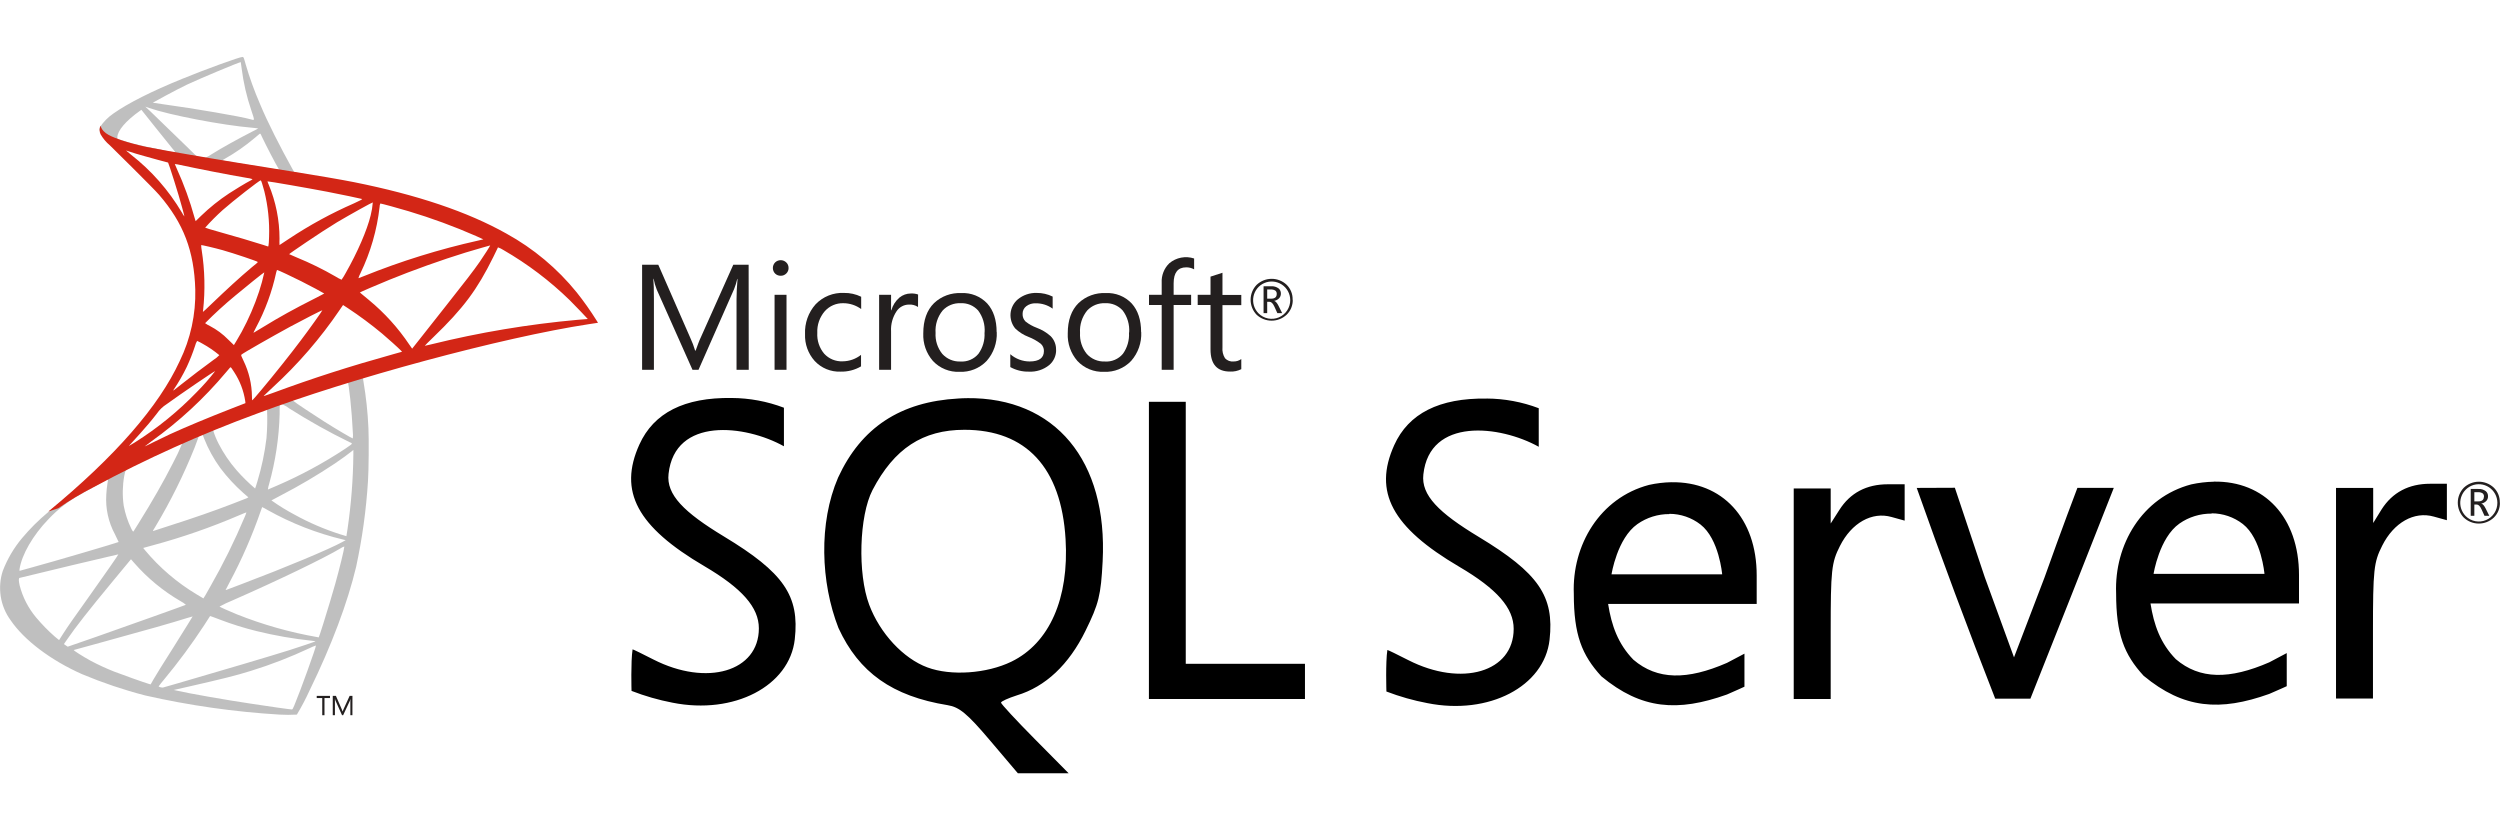
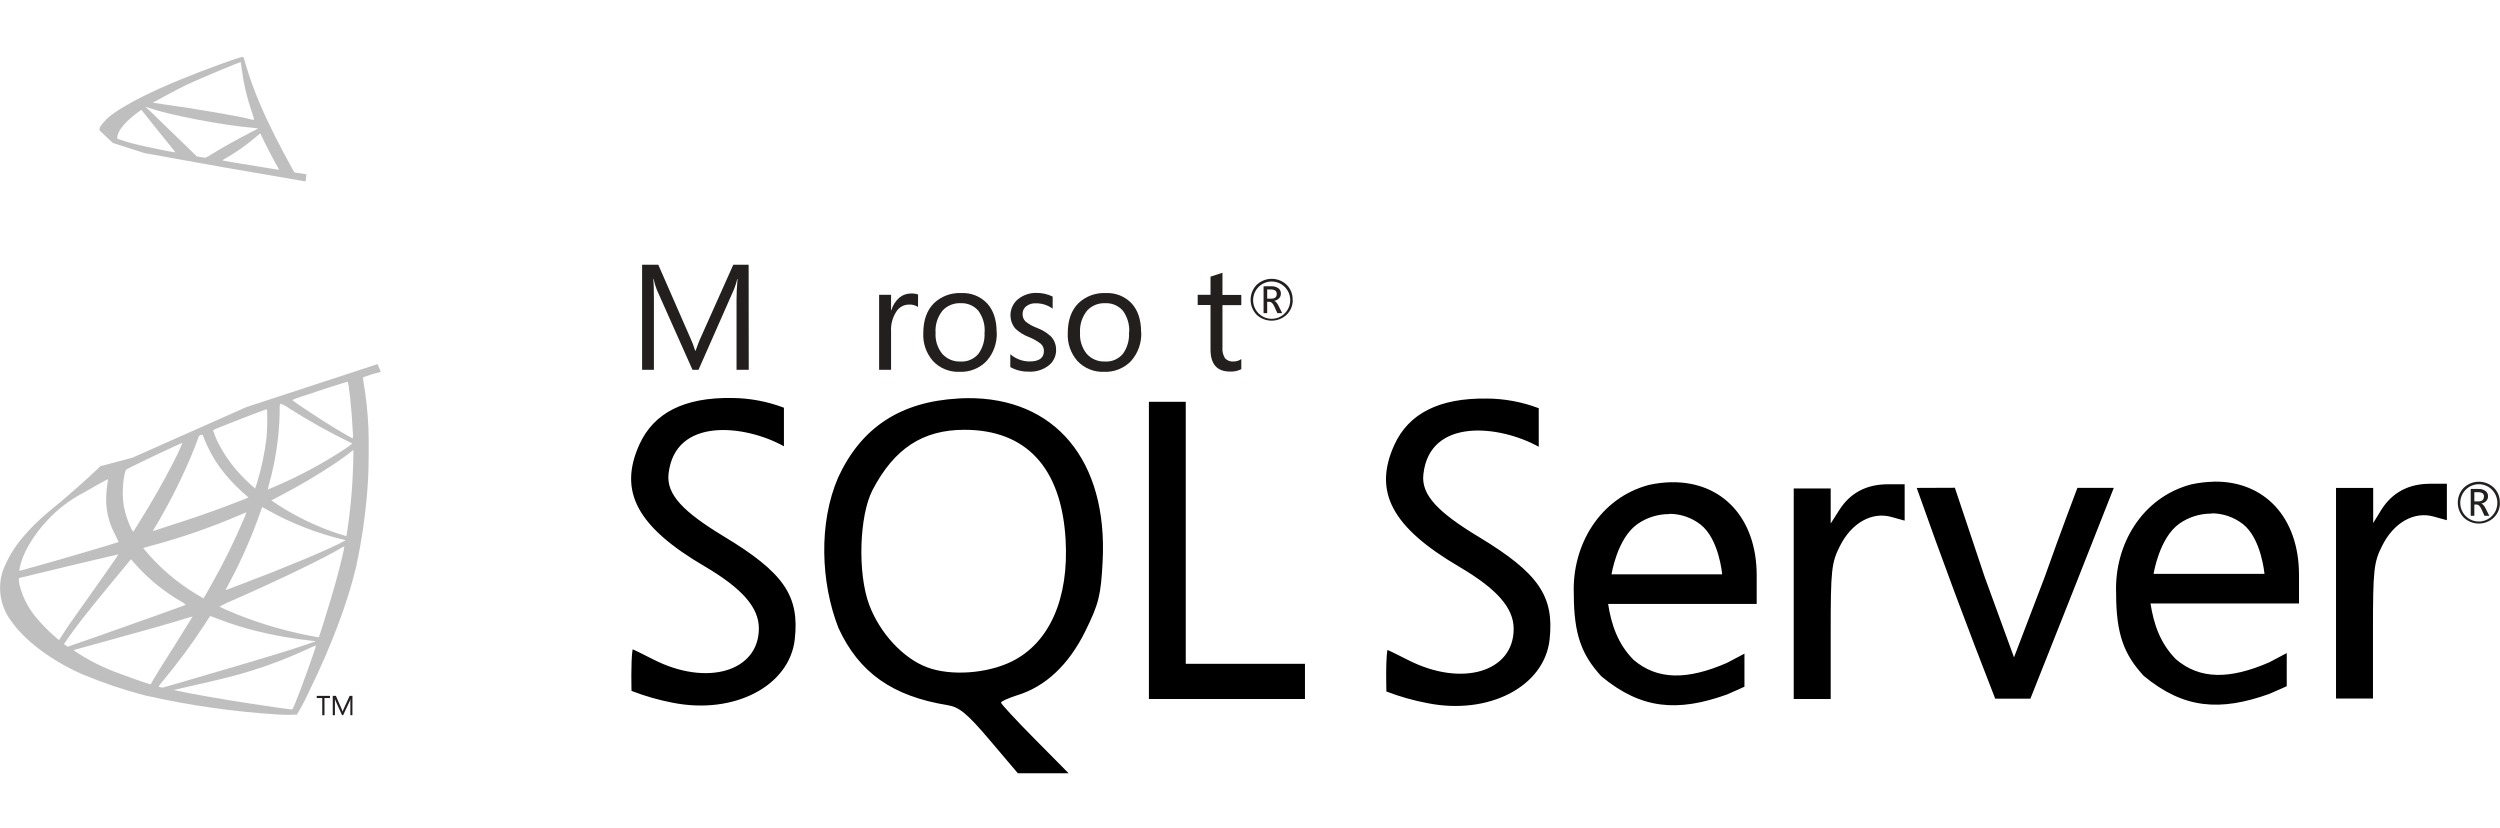
<svg xmlns="http://www.w3.org/2000/svg" width="145" height="48" viewBox="0 0 145 48" fill="none">
  <path d="M42.432 23.083C39.692 23.045 37.919 23.938 37.082 25.787C35.856 28.501 36.95 30.549 40.853 32.838C43.042 34.124 44.014 35.23 44.014 36.443C44.014 38.946 41.002 39.835 37.894 38.249C37.266 37.927 36.721 37.662 36.69 37.662C36.579 38.371 36.629 40.072 36.629 40.072C37.401 40.372 38.198 40.601 39.011 40.757C42.573 41.468 45.793 39.792 46.097 37.078C46.38 34.552 45.458 33.211 41.99 31.116C39.669 29.713 38.638 28.692 38.776 27.486C39.137 24.163 43.218 24.631 45.468 25.884V23.648C44.498 23.279 43.47 23.088 42.432 23.083ZM56.092 23.096C55.927 23.096 55.757 23.096 55.589 23.113C52.221 23.298 49.947 24.797 48.609 27.701C47.473 30.335 47.599 33.781 48.63 36.422C49.82 39.009 51.753 40.378 54.965 40.9C55.642 41.009 56.105 41.393 57.416 42.94L59.036 44.85H61.981L60.02 42.869C58.941 41.78 58.059 40.826 58.059 40.753C58.059 40.679 58.479 40.492 58.977 40.331C60.634 39.833 61.996 38.552 62.958 36.588C63.731 35.017 63.85 34.533 63.953 32.566C64.259 26.707 61.192 23.045 56.088 23.092L56.092 23.096ZM86.221 23.117C83.48 23.078 81.694 23.979 80.864 25.82C79.639 28.535 80.737 30.583 84.635 32.872C86.825 34.158 87.793 35.261 87.793 36.474C87.793 38.978 84.784 39.868 81.677 38.285C81.049 37.963 80.5 37.698 80.468 37.698C80.357 38.407 80.412 40.108 80.412 40.108C81.183 40.403 81.979 40.629 82.79 40.782C86.351 41.494 89.572 39.818 89.875 37.104C90.158 34.577 89.236 33.236 85.769 31.141C83.448 29.739 82.417 28.722 82.555 27.515C82.915 24.193 86.997 24.66 89.247 25.913V23.677C88.28 23.31 87.257 23.12 86.224 23.115L86.221 23.117ZM66.637 23.306V40.542H75.688V38.502H68.774V23.306H66.637ZM55.937 24.928C59.518 24.928 61.556 27.128 61.803 31.269C62.013 34.706 60.869 37.302 58.661 38.376C57.236 39.068 55.152 39.218 53.79 38.71C52.392 38.194 51.035 36.733 50.413 35.076C49.734 33.265 49.832 29.922 50.607 28.421C51.864 26.014 53.52 24.928 55.937 24.928ZM128.403 27.939C127.963 27.948 127.523 28 127.092 28.094C124.237 28.848 122.625 31.592 122.735 34.411C122.735 36.784 123.194 37.956 124.329 39.194C126.652 41.121 128.766 41.266 131.617 40.247C132.11 40.037 132.631 39.799 132.631 39.799V37.879L131.621 38.413C129.317 39.416 127.584 39.418 126.196 38.23C125.305 37.316 124.924 36.247 124.729 35H133.342V33.347C133.342 30 131.33 27.888 128.401 27.934L128.403 27.939ZM96.95 27.968C96.511 27.977 96.073 28.029 95.643 28.124C92.787 28.878 91.172 31.617 91.281 34.44C91.281 36.813 91.744 37.99 92.88 39.228C95.203 41.155 97.313 41.3 100.164 40.281C100.657 40.07 101.178 39.828 101.178 39.828V37.912L100.164 38.447C97.86 39.449 96.127 39.451 94.738 38.264C93.847 37.35 93.466 36.276 93.271 35.03H101.888V33.381C101.893 30.044 99.879 27.924 96.95 27.97V27.968ZM140.947 28.058C139.707 28.058 138.76 28.56 138.131 29.547L137.645 30.335V29.32V28.301H135.489V40.513H137.632V36.613C137.632 33.047 137.679 32.613 138.169 31.646C138.843 30.303 140.025 29.64 141.16 29.962L141.919 30.172V28.058H140.958H140.947ZM109.494 28.088C108.253 28.088 107.31 28.589 106.682 29.577L106.18 30.364V29.345V28.33H104.036V40.542H106.18V36.636C106.18 33.07 106.225 32.636 106.716 31.669C107.39 30.326 108.572 29.663 109.708 29.985L110.47 30.196V28.088H109.504H109.494ZM111.17 28.299C112.604 32.364 114.153 36.51 115.722 40.523C116.401 40.523 117.084 40.523 117.763 40.523L120.161 34.478L122.6 28.297H120.489C120.489 28.297 119.556 30.747 118.582 33.495L116.812 38.127L115.11 33.459L113.382 28.29L111.17 28.299ZM128.276 29.773C128.929 29.773 129.564 29.991 130.082 30.391C131.165 31.234 131.339 33.286 131.339 33.286H124.907C124.907 33.286 125.232 31.194 126.409 30.366C126.957 29.984 127.61 29.783 128.278 29.789L128.276 29.773ZM96.823 29.802C97.476 29.803 98.111 30.02 98.629 30.421C99.712 31.263 99.886 33.312 99.886 33.312H93.468C93.468 33.312 93.793 31.223 94.971 30.396C95.514 30.015 96.162 29.813 96.825 29.817L96.823 29.802Z" fill="black" />
  <path d="M74.05 17.053C74.053 17.018 74.049 16.982 74.036 16.948C74.023 16.914 74.003 16.884 73.977 16.86C73.891 16.805 73.79 16.781 73.69 16.79H73.497V17.323H73.73C73.939 17.323 74.05 17.232 74.05 17.053ZM74.35 18.161H74.086L73.916 17.786C73.83 17.599 73.738 17.506 73.639 17.506H73.497V18.161H73.287V16.603H73.725C73.883 16.592 74.039 16.638 74.165 16.733C74.206 16.77 74.239 16.815 74.261 16.866C74.282 16.916 74.293 16.971 74.291 17.026C74.294 17.127 74.257 17.226 74.188 17.3C74.11 17.38 74.008 17.433 73.897 17.451C73.983 17.47 74.069 17.567 74.155 17.738L74.364 18.159L74.35 18.161ZM74.834 17.399C74.832 17.221 74.787 17.047 74.702 16.891C74.617 16.735 74.495 16.602 74.347 16.505C74.2 16.407 74.03 16.348 73.854 16.332C73.678 16.316 73.501 16.343 73.338 16.413C73.175 16.482 73.031 16.59 72.92 16.728C72.809 16.866 72.733 17.03 72.7 17.204C72.666 17.379 72.676 17.559 72.728 17.729C72.78 17.898 72.873 18.053 72.998 18.178C73.15 18.329 73.343 18.431 73.552 18.472C73.762 18.513 73.979 18.49 74.176 18.407C74.373 18.323 74.54 18.183 74.657 18.003C74.774 17.824 74.836 17.613 74.834 17.399ZM74.98 17.399C74.982 17.558 74.951 17.716 74.89 17.863C74.829 18.01 74.738 18.143 74.624 18.254C74.388 18.476 74.077 18.599 73.754 18.599C73.43 18.599 73.119 18.476 72.883 18.254C72.66 18.021 72.535 17.711 72.535 17.388C72.535 17.065 72.66 16.755 72.883 16.523C73.116 16.3 73.425 16.174 73.746 16.172C74.068 16.169 74.379 16.289 74.616 16.508C74.733 16.62 74.825 16.756 74.886 16.906C74.948 17.056 74.977 17.218 74.972 17.38" fill="#231F1F" />
  <path d="M43.427 21.45H42.719V17.359C42.719 17.037 42.737 16.641 42.777 16.178H42.761C42.715 16.378 42.654 16.576 42.578 16.767L40.513 21.45H40.165L38.093 16.801C38.011 16.597 37.95 16.385 37.91 16.169H37.894C37.917 16.413 37.927 16.801 37.927 17.359V21.45H37.242V15.356H38.181L40.041 19.605C40.151 19.841 40.244 20.086 40.318 20.336H40.347C40.469 20.003 40.556 19.753 40.638 19.588L42.53 15.356H43.421" fill="#231F1F" />
-   <path d="M45.618 17.1V21.45H44.925V17.1H45.618ZM45.738 15.542C45.738 15.602 45.727 15.661 45.704 15.717C45.681 15.772 45.647 15.822 45.604 15.864C45.561 15.906 45.51 15.94 45.455 15.962C45.399 15.985 45.339 15.996 45.279 15.994C45.16 15.996 45.044 15.951 44.958 15.868C44.873 15.782 44.826 15.665 44.826 15.544C44.826 15.422 44.873 15.306 44.958 15.22C45.045 15.136 45.16 15.09 45.28 15.09C45.4 15.09 45.515 15.136 45.602 15.22C45.645 15.261 45.68 15.31 45.703 15.366C45.727 15.421 45.737 15.481 45.736 15.542" fill="#231F1F" />
-   <path d="M49.94 21.25C49.58 21.46 49.168 21.566 48.752 21.555C48.472 21.566 48.193 21.516 47.933 21.409C47.674 21.302 47.441 21.14 47.25 20.934C46.87 20.509 46.67 19.951 46.692 19.38C46.664 18.745 46.883 18.125 47.304 17.651C47.515 17.43 47.771 17.256 48.054 17.142C48.337 17.028 48.642 16.976 48.947 16.99C49.293 16.983 49.636 17.059 49.948 17.211V17.925C49.648 17.706 49.286 17.587 48.915 17.586C48.713 17.58 48.512 17.618 48.326 17.698C48.14 17.778 47.974 17.898 47.838 18.049C47.537 18.398 47.381 18.851 47.403 19.312C47.378 19.75 47.522 20.18 47.803 20.515C47.939 20.663 48.105 20.779 48.29 20.855C48.476 20.931 48.675 20.966 48.875 20.957C49.262 20.953 49.636 20.822 49.94 20.582" fill="#231F1F" />
  <path d="M53.245 17.805C53.089 17.701 52.902 17.652 52.715 17.666C52.575 17.666 52.438 17.701 52.315 17.767C52.191 17.832 52.086 17.927 52.007 18.043C51.772 18.391 51.657 18.808 51.682 19.228V21.45H50.989V17.098H51.682V17.994H51.699C51.78 17.708 51.943 17.453 52.168 17.259C52.355 17.106 52.589 17.022 52.83 17.022C52.972 17.015 53.115 17.035 53.249 17.081" fill="#231F1F" />
  <path d="M57.108 19.283C57.14 18.826 57.006 18.373 56.731 18.007C56.602 17.865 56.444 17.753 56.268 17.68C56.091 17.608 55.901 17.575 55.71 17.586C55.518 17.577 55.326 17.61 55.147 17.683C54.968 17.756 54.807 17.866 54.675 18.007C54.378 18.371 54.23 18.836 54.263 19.306C54.236 19.748 54.376 20.184 54.654 20.527C54.787 20.673 54.949 20.788 55.13 20.864C55.311 20.94 55.506 20.975 55.702 20.968C55.899 20.981 56.097 20.948 56.279 20.87C56.461 20.793 56.622 20.673 56.749 20.521C57.006 20.164 57.13 19.729 57.102 19.289L57.108 19.283ZM57.812 19.264C57.84 19.876 57.631 20.475 57.227 20.934C57.025 21.145 56.78 21.311 56.51 21.42C56.238 21.529 55.947 21.579 55.656 21.566C55.368 21.579 55.08 21.529 54.813 21.42C54.545 21.311 54.305 21.145 54.108 20.934C53.723 20.492 53.523 19.918 53.55 19.331C53.55 18.574 53.76 17.988 54.179 17.576C54.389 17.379 54.637 17.226 54.906 17.127C55.176 17.028 55.463 16.985 55.75 16.999C56.031 16.983 56.311 17.029 56.572 17.133C56.833 17.238 57.068 17.398 57.261 17.603C57.622 18.004 57.804 18.558 57.805 19.264" fill="#231F1F" />
  <path d="M61.255 20.285C61.259 20.453 61.225 20.62 61.156 20.774C61.087 20.927 60.985 21.063 60.857 21.172C60.522 21.443 60.099 21.58 59.669 21.555C59.295 21.564 58.925 21.472 58.597 21.29V20.544C58.91 20.815 59.309 20.965 59.722 20.965C60.272 20.962 60.547 20.76 60.547 20.359C60.549 20.28 60.534 20.201 60.502 20.128C60.471 20.055 60.424 19.99 60.365 19.938C60.148 19.772 59.909 19.638 59.655 19.54C59.366 19.43 59.102 19.263 58.88 19.047C58.68 18.802 58.584 18.489 58.612 18.173C58.641 17.858 58.792 17.567 59.032 17.363C59.341 17.11 59.73 16.977 60.128 16.99C60.449 16.987 60.766 17.059 61.054 17.201V17.902C60.769 17.695 60.425 17.587 60.074 17.592C59.875 17.581 59.679 17.642 59.521 17.763C59.454 17.814 59.4 17.881 59.364 17.957C59.327 18.033 59.309 18.116 59.311 18.201C59.306 18.284 59.319 18.367 59.349 18.445C59.379 18.523 59.425 18.593 59.485 18.651C59.682 18.805 59.902 18.927 60.136 19.014C60.43 19.123 60.7 19.285 60.935 19.494C61.039 19.598 61.121 19.722 61.175 19.86C61.23 19.997 61.256 20.144 61.251 20.291" fill="#231F1F" />
  <path d="M65.492 19.283C65.524 18.826 65.39 18.372 65.115 18.007C64.987 17.865 64.828 17.753 64.652 17.68C64.475 17.608 64.285 17.575 64.094 17.586C63.902 17.577 63.71 17.611 63.531 17.683C63.353 17.756 63.192 17.866 63.059 18.007C62.761 18.371 62.612 18.835 62.642 19.306C62.616 19.748 62.755 20.184 63.034 20.527C63.166 20.673 63.329 20.788 63.51 20.864C63.691 20.94 63.886 20.975 64.082 20.967C64.279 20.981 64.477 20.948 64.659 20.87C64.841 20.792 65.002 20.673 65.129 20.521C65.385 20.164 65.51 19.728 65.481 19.289L65.492 19.283ZM66.192 19.264C66.22 19.876 66.011 20.475 65.607 20.933C65.405 21.145 65.16 21.311 64.888 21.42C64.617 21.529 64.326 21.579 64.034 21.565C63.746 21.578 63.459 21.529 63.192 21.419C62.925 21.311 62.685 21.145 62.487 20.933C62.103 20.492 61.903 19.918 61.93 19.331C61.93 18.573 62.14 17.988 62.559 17.575C62.769 17.378 63.016 17.226 63.286 17.127C63.556 17.028 63.843 16.984 64.13 16.998C64.41 16.983 64.691 17.029 64.952 17.133C65.213 17.237 65.448 17.398 65.641 17.603C66.002 18.004 66.184 18.558 66.185 19.264" fill="#231F1F" />
-   <path d="M69.259 15.622C69.118 15.543 68.959 15.504 68.798 15.506C68.315 15.506 68.073 15.813 68.071 16.428V17.1H69.085V17.691H68.071V21.45H67.378V17.691H66.642V17.1H67.378V16.394C67.367 16.186 67.401 15.977 67.478 15.783C67.554 15.588 67.672 15.412 67.822 15.268C68.018 15.103 68.253 14.991 68.505 14.943C68.756 14.895 69.016 14.912 69.259 14.992" fill="#231F1F" />
  <path d="M71.995 21.412C71.793 21.514 71.569 21.562 71.344 21.551C70.588 21.551 70.21 21.123 70.21 20.268V17.689H69.466V17.098H70.21V16.045L70.903 15.82V17.106H71.995V17.698H70.903V20.148C70.882 20.37 70.934 20.592 71.052 20.78C71.115 20.847 71.192 20.898 71.278 20.931C71.364 20.963 71.456 20.975 71.547 20.965C71.708 20.969 71.865 20.919 71.995 20.824" fill="#231F1F" />
  <path d="M144.071 28.81C144.074 28.775 144.07 28.739 144.056 28.705C144.044 28.671 144.024 28.641 143.998 28.617C143.912 28.562 143.811 28.538 143.711 28.547H143.512V29.08H143.744C143.954 29.08 144.064 28.989 144.064 28.81H144.071ZM144.364 29.918H144.1L143.93 29.543C143.844 29.356 143.753 29.263 143.653 29.263H143.512V29.918H143.302V28.36H143.74C143.898 28.349 144.054 28.395 144.179 28.49C144.221 28.527 144.253 28.572 144.275 28.623C144.297 28.673 144.307 28.728 144.305 28.783C144.309 28.884 144.271 28.983 144.203 29.057C144.124 29.137 144.022 29.19 143.911 29.208C143.998 29.227 144.083 29.324 144.169 29.495L144.378 29.916L144.364 29.918ZM144.848 29.156C144.846 28.978 144.801 28.803 144.716 28.648C144.631 28.492 144.51 28.359 144.362 28.262C144.214 28.164 144.045 28.105 143.868 28.089C143.692 28.073 143.515 28.1 143.352 28.169C143.189 28.239 143.046 28.347 142.935 28.485C142.823 28.623 142.748 28.787 142.714 28.961C142.68 29.136 142.69 29.316 142.742 29.485C142.794 29.655 142.887 29.809 143.013 29.935C143.164 30.086 143.357 30.188 143.567 30.229C143.777 30.27 143.993 30.247 144.191 30.163C144.387 30.08 144.555 29.94 144.672 29.76C144.788 29.581 144.85 29.37 144.848 29.156ZM144.995 29.156C144.998 29.317 144.969 29.477 144.907 29.626C144.847 29.774 144.756 29.909 144.64 30.021C144.405 30.243 144.094 30.367 143.77 30.367C143.447 30.367 143.136 30.243 142.899 30.021C142.676 29.789 142.551 29.479 142.551 29.156C142.551 28.833 142.676 28.522 142.899 28.29C143.133 28.067 143.442 27.942 143.763 27.939C144.084 27.936 144.395 28.057 144.632 28.276C144.749 28.388 144.842 28.523 144.903 28.673C144.964 28.823 144.993 28.985 144.989 29.147" fill="#231F1F" />
  <path d="M21.899 21.117L14.291 23.61L7.682 26.545L5.829 27.037C5.36 27.486 4.861 27.943 4.331 28.406C3.749 28.916 3.2 29.379 2.783 29.713C2.236 30.168 1.732 30.671 1.275 31.217C0.802 31.782 0.426 32.422 0.162 33.112C0.005 33.59 -0.035 34.098 0.043 34.595C0.121 35.092 0.317 35.563 0.613 35.969C1.396 37.127 2.953 38.302 4.765 39.104C5.952 39.601 7.173 40.013 8.419 40.336C10.982 40.918 13.588 41.289 16.211 41.447C16.546 41.466 16.883 41.466 17.218 41.447C17.493 40.99 17.741 40.518 17.962 40.032C19.238 37.415 20.16 34.96 20.656 32.874C21.009 31.237 21.239 29.576 21.343 27.905C21.385 27.343 21.402 25.469 21.369 24.831C21.329 23.922 21.233 23.016 21.079 22.119C21.059 22.041 21.053 21.961 21.061 21.881C21.396 21.756 21.739 21.652 22.087 21.567L21.901 21.129L21.899 21.117ZM20.16 22.142C20.229 22.142 20.413 23.913 20.462 25.037C20.479 25.167 20.479 25.299 20.462 25.429C20.415 25.429 19.487 24.881 18.829 24.465C18.255 24.102 17.153 23.374 16.99 23.237C16.935 23.193 16.942 23.191 17.409 23.026C18.209 22.75 20.103 22.14 20.164 22.14L20.16 22.142ZM16.286 23.42C16.465 23.486 16.633 23.578 16.785 23.694C17.908 24.407 19.07 25.057 20.265 25.641C20.474 25.734 20.503 25.698 20.011 26.035C18.759 26.861 17.438 27.575 16.062 28.168C15.783 28.292 15.546 28.393 15.538 28.393C15.55 28.286 15.573 28.18 15.607 28.078C15.977 26.755 16.183 25.391 16.219 24.018C16.219 23.441 16.219 23.439 16.278 23.424L16.286 23.42ZM15.488 23.727C15.513 24.289 15.503 24.852 15.456 25.412C15.354 26.264 15.177 27.105 14.928 27.926C14.866 28.136 14.807 28.322 14.796 28.332C14.414 28.008 14.057 27.656 13.726 27.279C13.316 26.808 12.964 26.288 12.678 25.732C12.549 25.48 12.441 25.217 12.358 24.947C12.446 24.881 15.475 23.704 15.5 23.727H15.488ZM11.731 25.214C11.736 25.213 11.741 25.213 11.746 25.214C11.781 25.282 11.81 25.352 11.834 25.424C12.075 26.036 12.393 26.615 12.779 27.147C13.173 27.669 13.617 28.151 14.105 28.585L14.388 28.829C14.423 28.861 14.436 28.857 13.5 29.214C12.412 29.636 11.229 30.044 9.871 30.478L8.899 30.794C8.846 30.812 8.863 30.781 9.014 30.543C9.894 29.076 10.655 27.542 11.291 25.953C11.39 25.698 11.484 25.444 11.501 25.387C11.507 25.353 11.522 25.321 11.544 25.295C11.567 25.269 11.596 25.25 11.629 25.239C11.66 25.223 11.695 25.213 11.731 25.212V25.214ZM10.581 25.692C10.414 26.099 10.226 26.498 10.018 26.886C9.462 27.976 8.848 29.048 8.033 30.358C7.893 30.583 7.763 30.789 7.746 30.817C7.73 30.844 7.707 30.844 7.617 30.667C7.41 30.243 7.261 29.792 7.175 29.328C7.093 28.756 7.104 28.174 7.206 27.606C7.281 27.246 7.277 27.252 7.447 27.166C8.17 26.791 10.556 25.669 10.581 25.69V25.692ZM20.495 26.096V26.343C20.48 27.793 20.368 29.241 20.158 30.676C20.122 30.901 20.093 31.097 20.091 31.097C20.088 31.097 19.927 31.05 19.73 30.989C18.815 30.697 17.93 30.317 17.088 29.852C16.622 29.606 16.173 29.329 15.743 29.023C15.743 29.023 15.989 28.89 16.273 28.741C17.354 28.181 18.403 27.562 19.416 26.888C19.768 26.652 20.294 26.269 20.411 26.166L20.495 26.096ZM6.248 27.804C6.272 27.804 6.265 27.848 6.23 28.061C6.204 28.208 6.175 28.482 6.165 28.682C6.111 29.486 6.287 30.29 6.672 30.998C6.787 31.236 6.881 31.431 6.881 31.436C6.839 31.471 3.039 32.59 1.853 32.91L1.164 33.101C1.122 33.114 1.118 33.101 1.134 33.006C1.264 32.164 1.91 31.046 2.81 30.113C3.358 29.531 3.995 29.04 4.696 28.659C5.281 28.324 6.186 27.816 6.253 27.795H6.265L6.248 27.804ZM15.207 29.412C15.314 29.462 15.418 29.519 15.519 29.581C16.9 30.354 18.381 30.932 19.919 31.299L20.051 31.328L19.869 31.429C19.106 31.851 16.592 32.903 14.025 33.874L13.213 34.181C13.171 34.201 13.128 34.215 13.083 34.223C13.083 34.223 13.189 34.013 13.319 33.769C14.03 32.438 14.634 31.053 15.127 29.627C15.165 29.511 15.199 29.417 15.203 29.417L15.207 29.412ZM14.293 29.713C14.266 29.805 14.232 29.894 14.193 29.981C13.61 31.366 12.944 32.715 12.198 34.019C11.989 34.398 11.807 34.71 11.798 34.708C11.79 34.706 11.618 34.605 11.413 34.478C10.274 33.797 9.257 32.928 8.406 31.907L8.306 31.781L8.832 31.636C10.553 31.173 12.239 30.588 13.877 29.884C14.101 29.787 14.296 29.711 14.296 29.716L14.293 29.713ZM19.971 31.705C19.971 31.834 19.682 33.021 19.439 33.882C19.23 34.605 19.066 35.169 18.752 36.169C18.614 36.611 18.494 36.971 18.486 36.969L18.41 36.954C16.813 36.675 15.248 36.232 13.74 35.632C13.34 35.47 12.76 35.211 12.731 35.181C12.98 35.045 13.236 34.923 13.5 34.817C16.116 33.67 18.827 32.362 19.755 31.802C19.819 31.756 19.89 31.721 19.965 31.699L19.971 31.705ZM6.862 32.156C6.877 32.168 6.144 33.223 5.121 34.661L4.189 35.975C4.034 36.186 3.801 36.544 3.667 36.75L3.426 37.125L3.169 36.914C2.785 36.576 2.427 36.209 2.098 35.817C1.643 35.276 1.315 34.638 1.139 33.952C1.078 33.676 1.076 33.531 1.139 33.518C1.201 33.505 2.758 33.122 4.189 32.781C4.989 32.594 5.913 32.377 6.244 32.297C6.575 32.217 6.85 32.154 6.852 32.156H6.862ZM7.598 32.438L7.782 32.648C8.553 33.531 9.462 34.281 10.474 34.868C10.585 34.925 10.689 34.995 10.782 35.078C10.74 35.106 7.221 36.358 5.605 36.927C4.69 37.247 3.929 37.508 3.929 37.508C3.89 37.485 3.851 37.459 3.814 37.432L3.707 37.356L3.873 37.116C4.411 36.333 5.088 35.47 6.569 33.678L7.585 32.451L7.598 32.438ZM12.186 35.729C12.186 35.729 12.446 35.815 12.758 35.939C13.454 36.205 14.165 36.427 14.889 36.605C15.949 36.865 17.027 37.053 18.113 37.167C18.241 37.177 18.306 37.192 18.287 37.205C18.268 37.217 17.403 37.514 16.78 37.71C15.794 38.022 12.775 38.919 10.315 39.63L9.448 39.879C9.393 39.889 9.2 39.839 9.2 39.813C9.295 39.678 9.398 39.548 9.506 39.424C10.343 38.416 11.122 37.362 11.84 36.266L12.186 35.729ZM11.17 35.758C11.17 35.758 10.77 36.422 10.053 37.556L9.288 38.769C9.171 38.956 8.999 39.241 8.905 39.401L8.737 39.696L8.652 39.672C8.442 39.616 6.992 39.1 6.609 38.948C6.152 38.767 5.706 38.561 5.272 38.331C4.815 38.083 4.235 37.714 4.281 37.7L6.029 37.219C8.543 36.529 9.942 36.133 10.847 35.847C11.019 35.794 11.159 35.752 11.164 35.756L11.17 35.758ZM18.324 37.443C18.348 37.502 17.415 40.098 17.067 40.921C16.992 41.106 16.963 41.151 16.923 41.148C16.826 41.148 15.473 40.955 14.656 40.828C13.223 40.618 10.824 40.197 10.219 40.049L10.078 40.018L10.937 39.824C12.779 39.403 13.661 39.192 14.56 38.908C15.716 38.551 16.845 38.113 17.941 37.599C18.061 37.539 18.184 37.487 18.31 37.443H18.324Z" fill="#BFBFBF" />
  <path d="M14.06 3.304C13.933 3.29 11.892 4.029 10.58 4.568C8.8 5.29 7.425 5.985 6.575 6.585C6.271 6.793 6.008 7.058 5.802 7.364C5.779 7.426 5.768 7.491 5.768 7.557L6.541 8.29L8.381 8.88L12.736 9.663L17.725 10.524L17.775 10.103H17.731L17.075 10L16.941 9.764C16.262 8.545 15.504 7.058 15.085 6.041C14.757 5.288 14.477 4.514 14.247 3.725C14.14 3.34 14.13 3.304 14.071 3.304H14.06ZM13.964 3.601C13.964 3.601 13.991 3.767 14.014 3.959C14.117 4.788 14.305 5.603 14.574 6.393C14.783 7.025 14.783 6.991 14.536 6.919C13.96 6.755 11.333 6.303 9.428 6.041C9.122 5.999 8.867 5.961 8.862 5.957C8.858 5.953 10.233 5.199 10.853 4.905C11.647 4.534 13.807 3.631 13.966 3.601H13.964ZM8.427 6.187L8.649 6.263C9.87 6.684 12.929 7.267 14.62 7.408C14.81 7.425 14.972 7.442 14.976 7.446C14.86 7.517 14.739 7.582 14.616 7.639C13.8 8.061 12.902 8.551 12.282 8.941C12.165 9.023 12.041 9.093 11.911 9.151L11.643 9.109L11.412 9.071L10.834 8.505C9.82 7.515 9.03 6.755 8.724 6.462L8.427 6.187ZM8.2 6.368L9.009 7.383C9.453 7.941 9.9 8.494 9.998 8.612C10.061 8.682 10.118 8.757 10.17 8.835C10.147 8.852 8.999 8.625 8.389 8.488C7.779 8.351 7.505 8.278 7.119 8.151L6.805 8.05V7.972C6.805 7.583 7.297 7.008 8.127 6.42L8.2 6.37V6.368ZM15.085 7.751C15.11 7.751 15.135 7.802 15.206 7.962C15.403 8.383 16.013 9.564 16.16 9.789C16.208 9.863 16.285 9.869 15.475 9.737C13.528 9.421 12.898 9.315 12.898 9.303C12.937 9.268 12.98 9.239 13.027 9.217C13.648 8.867 14.235 8.458 14.779 7.997L15.056 7.764C15.063 7.756 15.072 7.752 15.083 7.751H15.085Z" fill="#BFBFBF" />
-   <path d="M5.833 7.286C5.795 7.364 5.776 7.449 5.776 7.536C5.776 7.623 5.795 7.709 5.833 7.787C5.973 8.031 6.155 8.249 6.371 8.429C6.371 8.429 8.919 10.934 9.231 11.305C10.647 12.947 11.261 14.562 11.326 16.794C11.362 18.232 11.051 19.657 10.421 20.948C9.216 23.561 6.702 26.454 2.803 29.669L3.375 29.48C4.029 29.029 4.711 28.621 5.418 28.261C8.476 26.612 11.647 25.185 14.907 23.989C20.283 21.959 29.128 19.567 34.16 18.801L34.684 18.721L34.605 18.594C34.252 18.029 33.867 17.484 33.452 16.962C32.326 15.571 30.941 14.412 29.375 13.55C27.125 12.286 24.207 11.301 20.517 10.562C19.82 10.423 18.292 10.16 17.05 9.964C14.416 9.543 12.72 9.273 10.844 8.945C10.172 8.827 9.168 8.659 8.502 8.524C7.988 8.414 7.48 8.277 6.981 8.113C6.562 7.945 5.961 7.783 5.833 7.294V7.286ZM7.314 8.73C7.385 8.748 7.455 8.771 7.524 8.797C7.733 8.871 8.024 8.957 8.362 9.05C8.594 9.115 8.848 9.183 9.12 9.261C9.466 9.349 9.749 9.425 9.749 9.429C9.786 9.473 10.377 11.324 10.566 12.048C10.641 12.32 10.698 12.547 10.694 12.554C10.638 12.484 10.591 12.41 10.551 12.33C9.782 11.03 8.776 9.888 7.587 8.962C7.438 8.84 7.314 8.736 7.314 8.732V8.73ZM10.145 9.515C10.249 9.525 10.353 9.543 10.455 9.568C11.433 9.779 13.178 10.126 14.307 10.316C14.424 10.329 14.538 10.354 14.649 10.391C14.603 10.433 14.551 10.466 14.494 10.49C14.305 10.585 13.543 11.044 13.287 11.217C12.706 11.6 12.161 12.037 11.659 12.522C11.492 12.691 11.351 12.827 11.347 12.827C11.321 12.759 11.299 12.688 11.282 12.617C11.014 11.649 10.671 10.703 10.256 9.789C10.214 9.703 10.176 9.615 10.143 9.526L10.145 9.515ZM15.123 10.463C15.156 10.473 15.217 10.674 15.332 11.095C15.545 11.959 15.637 12.849 15.606 13.739C15.606 13.981 15.581 14.204 15.573 14.238L15.554 14.299L15.257 14.202C14.645 14.006 13.643 13.71 12.787 13.472C12.298 13.337 11.9 13.215 11.9 13.204C12.22 12.845 12.559 12.505 12.916 12.183C13.501 11.665 15.07 10.438 15.127 10.457L15.123 10.463ZM15.518 10.52C15.535 10.503 17.898 10.914 18.971 11.12C19.771 11.274 20.928 11.518 20.997 11.541C21.031 11.556 20.911 11.621 20.528 11.796C19.214 12.37 17.952 13.059 16.757 13.853C16.461 14.051 16.216 14.213 16.212 14.213C16.206 14.09 16.206 13.967 16.212 13.844C16.212 12.766 15.998 11.699 15.583 10.705C15.554 10.643 15.53 10.579 15.512 10.514L15.518 10.52ZM21.623 11.732C21.604 11.99 21.562 12.245 21.498 12.495C21.288 13.356 20.735 14.632 20.052 15.832C19.98 15.967 19.9 16.098 19.811 16.224C19.691 16.172 19.576 16.111 19.465 16.04C18.74 15.62 17.987 15.25 17.211 14.933C16.979 14.836 16.792 14.752 16.771 14.741C16.75 14.731 18.579 13.478 19.558 12.886C20.341 12.423 21.601 11.726 21.623 11.739V11.732ZM22.059 11.802C22.112 11.802 23.159 12.088 23.702 12.252C25.034 12.652 26.341 13.132 27.615 13.691L28.034 13.882L27.739 13.952C25.479 14.456 23.263 15.145 21.114 16.011C20.945 16.08 20.798 16.137 20.788 16.137C20.817 16.036 20.857 15.937 20.907 15.845C21.491 14.635 21.867 13.334 22.017 11.998C22.016 11.931 22.03 11.866 22.059 11.806V11.802ZM11.651 14.213C11.668 14.196 12.464 14.383 12.908 14.508C13.562 14.693 14.953 15.16 14.953 15.196C14.953 15.232 14.8 15.337 14.613 15.495C13.861 16.127 13.147 16.788 12.267 17.63C12.009 17.881 11.791 18.083 11.779 18.083C11.766 18.083 11.764 18.047 11.779 18.003C11.906 16.843 11.879 15.671 11.699 14.518C11.681 14.418 11.671 14.317 11.668 14.215L11.651 14.213ZM28.435 14.228C28.447 14.24 28.064 14.838 27.827 15.181C27.481 15.68 26.979 16.335 25.832 17.782L24.324 19.693C24.096 19.984 23.905 20.222 23.905 20.222C23.846 20.148 23.792 20.07 23.742 19.99C23.093 19.022 22.307 18.153 21.41 17.411C21.24 17.268 21.047 17.112 20.991 17.064C20.948 17.035 20.909 17.002 20.873 16.965C20.873 16.948 21.848 16.529 22.594 16.224C23.89 15.693 25.663 15.059 26.993 14.651C27.693 14.44 28.435 14.23 28.447 14.23L28.435 14.228ZM28.875 14.343C28.99 14.383 29.099 14.437 29.201 14.503C30.597 15.309 31.888 16.285 33.044 17.411C33.35 17.712 34.091 18.495 34.091 18.502L33.517 18.548C30.654 18.805 27.815 19.28 25.024 19.969C24.814 20.018 24.647 20.058 24.636 20.058C24.626 20.058 24.846 19.834 25.129 19.563C26.878 17.878 27.676 16.805 28.615 14.899C28.755 14.615 28.872 14.371 28.879 14.356L28.875 14.343ZM16.082 15.661C16.162 15.68 16.907 16.028 17.471 16.312C17.986 16.569 18.766 16.99 18.806 17.024C18.806 17.024 18.535 17.173 18.194 17.344C17.115 17.887 16.189 18.396 15.223 18.992C14.949 19.161 14.716 19.3 14.71 19.3C14.704 19.3 14.695 19.279 14.85 18.994C15.384 17.993 15.777 16.923 16.017 15.813C16.038 15.714 16.063 15.655 16.082 15.659V15.661ZM15.33 15.796C15.249 16.172 15.148 16.543 15.028 16.908C14.76 17.718 14.421 18.503 14.014 19.253C13.924 19.416 13.786 19.653 13.708 19.782L13.566 20.015L13.243 19.702C12.931 19.382 12.57 19.114 12.175 18.908C12.077 18.863 11.983 18.808 11.896 18.744C12.448 18.186 13.028 17.656 13.633 17.156C14.175 16.699 15.315 15.783 15.33 15.796ZM19.897 17.691L20.178 17.874C20.866 18.328 21.528 18.821 22.162 19.348C22.487 19.62 23.119 20.19 23.249 20.327L23.319 20.401L22.853 20.531C20.22 21.266 18.188 21.919 15.814 22.795C15.55 22.892 15.324 22.972 15.307 22.972C15.29 22.972 15.242 23.001 15.833 22.454C17.287 21.121 18.582 19.623 19.692 17.99L19.897 17.691ZM18.697 17.994C18.711 18.009 17.919 19.123 17.44 19.752C16.876 20.506 15.875 21.763 15.185 22.584C14.896 22.927 14.651 23.216 14.636 23.216C14.622 23.216 14.613 23.138 14.613 23.005C14.607 22.285 14.44 21.575 14.125 20.927C13.993 20.66 13.972 20.595 14 20.571C14.108 20.472 15.782 19.519 16.838 18.944C17.563 18.552 18.678 17.984 18.69 17.998L18.697 17.994ZM11.437 19.776C11.54 19.819 11.639 19.87 11.735 19.927C12.084 20.119 12.415 20.344 12.722 20.599C12.621 20.703 12.509 20.795 12.386 20.872C11.842 21.268 11.012 21.896 10.532 22.281C10.052 22.666 10.008 22.702 10.065 22.612C10.354 22.186 10.611 21.74 10.834 21.277C11.017 20.883 11.177 20.479 11.312 20.066C11.337 19.963 11.378 19.864 11.433 19.773L11.437 19.776ZM13.371 21.302C13.396 21.302 13.434 21.348 13.581 21.582C13.914 22.09 14.134 22.665 14.224 23.266L14.236 23.382L13.451 23.687C12.041 24.237 10.744 24.78 9.866 25.182C9.621 25.296 9.187 25.503 8.904 25.646C8.621 25.789 8.391 25.9 8.391 25.894C8.391 25.888 8.569 25.753 8.785 25.595C10.388 24.45 11.84 23.106 13.107 21.595C13.226 21.447 13.335 21.321 13.348 21.312H13.358L13.371 21.302ZM12.479 21.525C12.146 21.957 11.787 22.366 11.402 22.751C10.334 23.856 9.138 24.829 7.84 25.648L7.494 25.858C7.457 25.879 7.507 25.825 8.104 25.17C8.481 24.749 8.768 24.416 9.097 23.989C9.249 23.768 9.443 23.582 9.669 23.439C10.52 22.822 12.464 21.498 12.487 21.521L12.479 21.525Z" fill="#D32616" />
  <path d="M19.139 40.487H18.82V41.483H18.69V40.487H18.37V40.361H19.139" fill="#231F1F" />
  <path d="M20.44 41.483H20.321V40.736C20.321 40.677 20.321 40.605 20.331 40.525C20.323 40.562 20.312 40.598 20.298 40.633L19.902 41.483H19.839L19.46 40.641C19.445 40.604 19.434 40.566 19.426 40.527C19.426 40.572 19.426 40.643 19.426 40.738V41.483H19.3V40.361H19.483L19.822 41.138C19.843 41.181 19.86 41.225 19.872 41.271C19.895 41.209 19.912 41.163 19.925 41.134L20.279 40.361H20.442" fill="#231F1F" />
</svg>